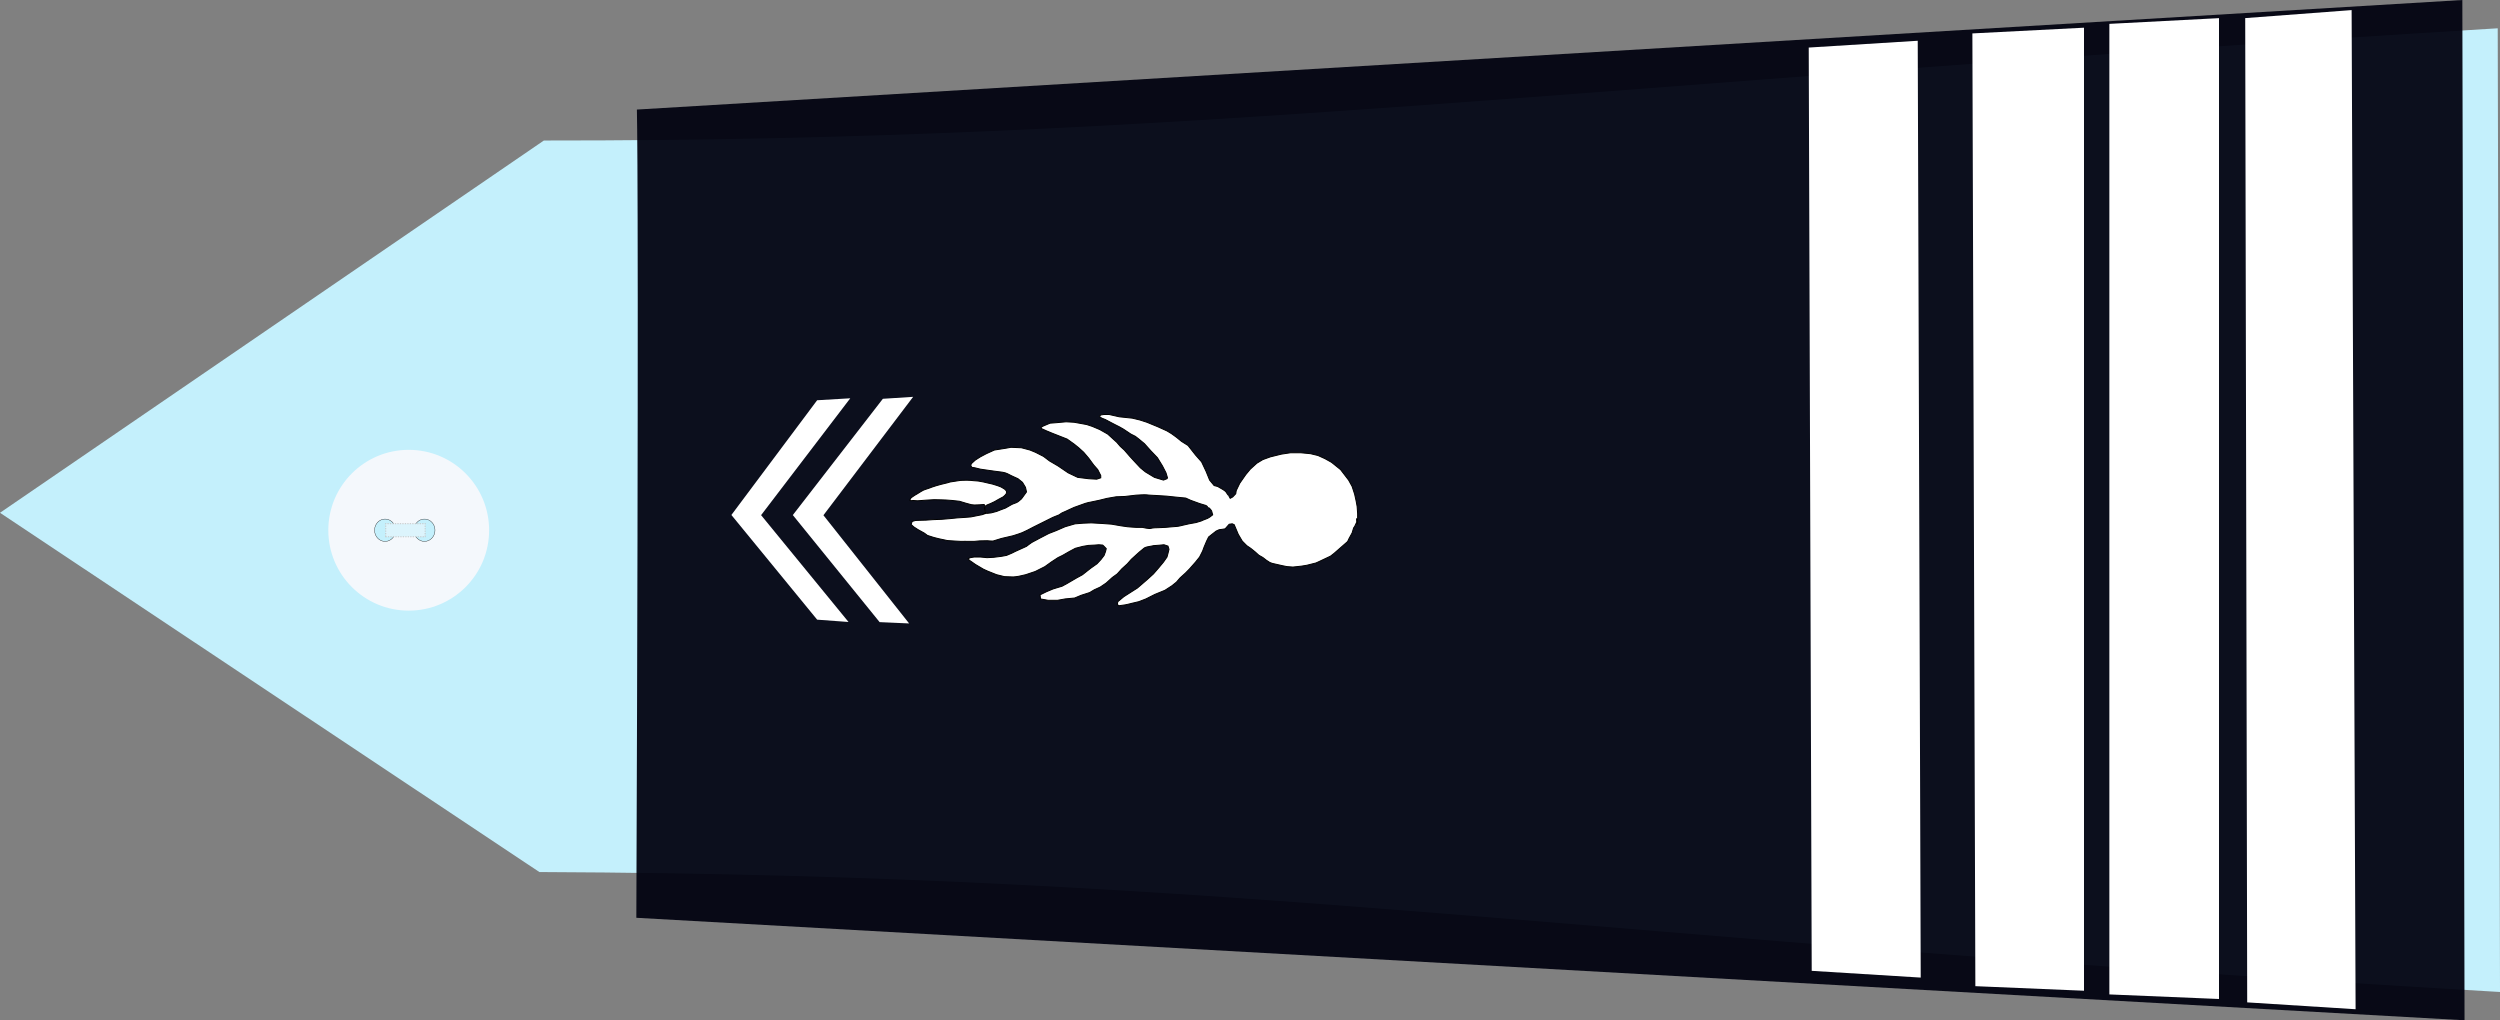
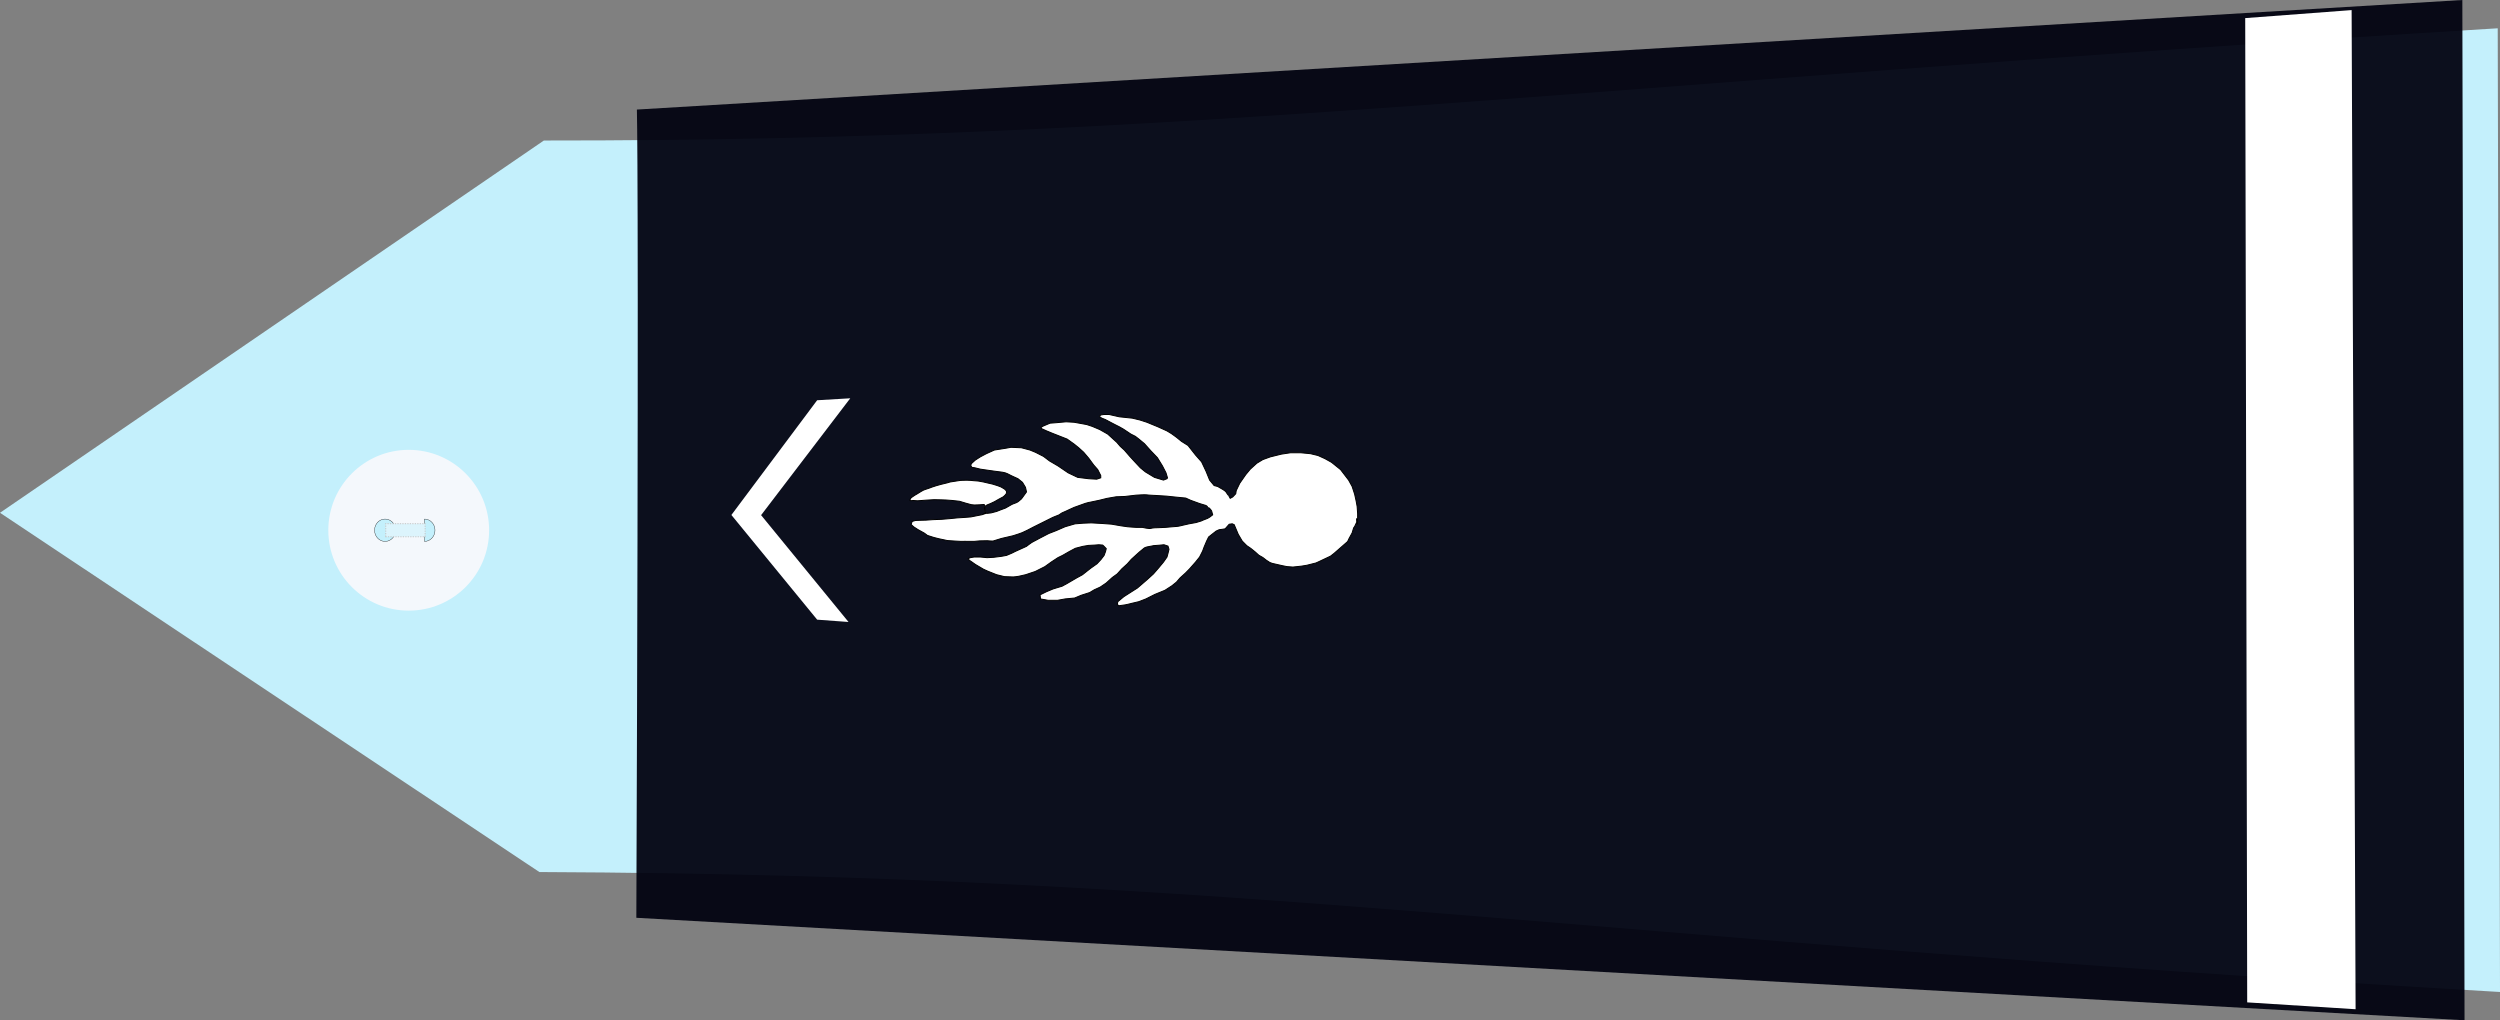
<svg xmlns="http://www.w3.org/2000/svg" xmlns:ns1="http://sodipodi.sourceforge.net/DTD/sodipodi-0.dtd" xmlns:ns2="http://www.inkscape.org/namespaces/inkscape" width="390.061" height="159.188" id="svg2451" ns1:version="0.32" ns2:version="0.46" ns1:docname="cen_gd.svg" ns2:output_extension="org.inkscape.output.svg.inkscape" version="1.0">
  <rect width="100%" height="100%" fill="#808080" stroke="none" />
  <defs id="defs2453">
    <ns2:perspective ns1:type="inkscape:persp3d" ns2:vp_x="0 : 212.5 : 1" ns2:vp_y="0 : 1000 : 0" ns2:vp_z="428.75 : 212.5 : 1" ns2:persp3d-origin="214.375 : 141.66667 : 1" id="perspective2460" />
  </defs>
  <ns1:namedview pagecolor="#ffffff" bordercolor="#666666" borderopacity="1.0" ns2:pageopacity="0.0" ns2:pageshadow="2" ns2:zoom="1.6" ns2:cx="134.59803" ns2:cy="51.76025" ns2:document-units="pt" ns2:current-layer="layer1" id="namedview2455" showgrid="false" ns2:window-width="1264" ns2:window-height="974" ns2:window-x="0" ns2:window-y="14" />
  <g ns2:label="Layer 1" ns2:groupmode="layer" id="layer1" transform="translate(-19.344,-132.906)">
    <path style="fill:#c4f0fc;fill-opacity:1;fill-rule:evenodd;stroke:none;stroke-width:1px;stroke-linecap:butt;stroke-linejoin:miter;stroke-opacity:1" d="M 103.499,268.966 L 19.344,212.913 L 104.198,154.83 C 204.414,154.895 265.005,146.086 409.049,137.32 L 409.406,287.68 C 265.212,279.36 213.437,269.435 103.499,268.966 z" id="path3751" ns1:nodetypes="cccccc" />
    <g transform="matrix(0,-0.512,0.512,0,70.314,228.436)" id="g3822">
      <path transform="translate(-0.134,-1.53761e-5)" style="fill:#f4f8fc;stroke-width:0.25;stroke-miterlimit:4;stroke-dasharray:none" d="M 49.634,25 C 49.634,38.531 38.665,49.5 25.134,49.5 C 11.603,49.5 0.634,38.531 0.634,25 C 0.634,11.469 11.603,0.5 25.134,0.5 C 38.665,0.5 49.634,11.469 49.634,25 z" id="P0" />
      <path transform="translate(1.2,-1)" d="M 27.2,18.8 A 3.4,3.2 0 1 1 20.4,18.8 A 3.4,3.2 0 1 1 27.2,18.8 z" ns1:ry="3.2" ns1:rx="3.4000001" ns1:cy="18.799999" ns1:cx="23.799999" id="path3016" style="opacity:1;fill:#c4f0fc;fill-opacity:1;stroke:#000000;stroke-width:0.1;stroke-miterlimit:4;stroke-dasharray:none;stroke-opacity:1" ns1:type="arc" />
-       <path transform="translate(1.2,11)" d="M 27.2,18.8 A 3.4,3.2 0 1 1 20.4,18.8 A 3.4,3.2 0 1 1 27.2,18.8 z" ns1:ry="3.2" ns1:rx="3.4000001" ns1:cy="18.799999" ns1:cx="23.799999" id="path3790" style="opacity:1;fill:#c4f0fc;fill-opacity:1;stroke:#000000;stroke-width:0.1;stroke-miterlimit:4;stroke-dasharray:none;stroke-opacity:1" ns1:type="arc" />
+       <path transform="translate(1.2,11)" d="M 27.2,18.8 A 3.4,3.2 0 1 1 20.4,18.8 z" ns1:ry="3.2" ns1:rx="3.4000001" ns1:cy="18.799999" ns1:cx="23.799999" id="path3790" style="opacity:1;fill:#c4f0fc;fill-opacity:1;stroke:#000000;stroke-width:0.1;stroke-miterlimit:4;stroke-dasharray:none;stroke-opacity:1" ns1:type="arc" />
      <rect y="17.975" x="23.024" height="12.044" width="3.985" id="rect3792" style="opacity:1;fill:#dcf4fc;fill-opacity:1;stroke:#c4c4c4;stroke-width:0.378;stroke-linejoin:round;stroke-miterlimit:4;stroke-dasharray:0.378, 0.378;stroke-dashoffset:0;stroke-opacity:0.784" />
    </g>
    <path style="fill:#00020f;fill-opacity:0.941;fill-rule:evenodd;stroke:none;stroke-width:1px;stroke-linecap:butt;stroke-linejoin:miter;stroke-opacity:1" d="M 118.715,149.999 C 118.826,155.224 118.987,181.933 118.628,276.105 L 403.872,292.094 L 403.529,132.906 L 118.715,149.999 z" id="path3753" ns1:nodetypes="ccccc" />
-     <path style="fill:#ffffff;fill-opacity:1;fill-rule:evenodd;stroke:none;stroke-width:1px;stroke-linecap:butt;stroke-linejoin:miter;stroke-opacity:1" d="M 161.816,194.822 L 157.093,195.127 L 143.043,213.268 L 156.586,229.973 L 161.19,230.178 L 147.818,213.295 L 161.816,194.822 z" id="path10161" ns1:nodetypes="ccccccc" />
    <path style="fill:#ffffff;fill-opacity:1;fill-rule:evenodd;stroke:none;stroke-width:1px;stroke-linecap:butt;stroke-linejoin:miter;stroke-opacity:1" d="M 152.005,195.049 L 146.838,195.354 L 133.459,213.254 L 146.84,229.589 L 151.734,229.951 L 138.093,213.281 L 152.005,195.049 z" id="path10165" ns1:nodetypes="ccccccc" />
    <g id="g6392" transform="translate(46.875,0)">
-       <path style="fill:#ffffff;fill-opacity:1;fill-rule:evenodd;stroke:none;stroke-width:1px;stroke-linecap:butt;stroke-linejoin:miter;stroke-opacity:1" d="M 280.208,138.12 L 297.624,137.227 L 297.624,287.485 L 280.673,286.773 L 280.208,138.12 z" id="path5927" ns1:nodetypes="ccccc" />
      <path style="fill:#ffffff;fill-opacity:1;fill-rule:evenodd;stroke:none;stroke-width:1px;stroke-linecap:butt;stroke-linejoin:miter;stroke-opacity:1" d="M 322.777,135.73 L 339.379,134.48 L 340,290.372 L 323.087,289.301 L 322.777,135.73 z" id="path5931" ns1:nodetypes="ccccc" />
-       <path style="fill:#ffffff;fill-opacity:1;fill-rule:evenodd;stroke:none;stroke-width:0.499;stroke-linecap:butt;stroke-linejoin:miter;stroke-miterlimit:4;stroke-dasharray:none;stroke-opacity:1" d="M 301.58,136.629 L 318.687,135.737 L 318.687,288.773 L 301.58,288.06 L 301.58,136.629 z" id="path5933" ns1:nodetypes="ccccc" />
-       <path style="fill:#ffffff;fill-opacity:1;fill-rule:evenodd;stroke:none;stroke-width:0.495;stroke-linecap:butt;stroke-linejoin:miter;stroke-miterlimit:4;stroke-dasharray:none;stroke-opacity:1" d="M 254.675,140.326 L 271.682,139.266 L 272.148,285.434 L 255.14,284.381 L 254.675,140.326 z" id="path5935" ns1:nodetypes="ccccc" />
    </g>
    <path style="fill:#ffffff;fill-rule:evenodd;stroke:#000000;stroke-width:0.159px;stroke-linecap:butt;stroke-linejoin:miter;stroke-opacity:1" d="M 187.564,222.944 C 187.172,223.157 188.034,222.66 186.937,223.3 C 185.841,223.939 185.841,223.939 185.841,223.939 L 185.059,224.365 L 183.649,224.792 L 182.632,225.218 L 181.614,225.715 L 181.692,226.355 L 182.866,226.568 L 184.354,226.568 L 185.528,226.355 L 187.016,226.213 L 188.034,225.786 L 189.364,225.36 L 190.069,224.934 L 191.008,224.507 L 191.948,223.868 L 192.887,223.015 L 193.67,222.447 L 194.375,221.665 L 195.236,220.884 L 195.862,220.173 L 196.332,219.747 L 197.115,219.037 L 197.898,218.397 C 197.898,218.397 198.133,218.255 198.602,218.184 C 199.072,218.113 199.307,218.042 199.307,218.042 L 200.246,217.971 L 200.951,217.9 L 201.577,218.113 L 201.734,218.61 L 201.577,219.25 L 201.421,219.818 L 200.873,220.6 L 200.168,221.452 L 199.307,222.447 L 198.289,223.371 L 196.802,224.65 L 194.688,225.999 L 193.749,226.781 L 193.67,227.207 L 193.905,227.42 L 194.923,227.278 L 197.037,226.781 L 198.133,226.355 L 199.542,225.644 L 201.108,225.005 L 202.204,224.294 L 202.908,223.726 L 203.456,223.086 L 204.317,222.305 L 204.944,221.665 L 205.883,220.6 L 206.51,219.818 L 206.979,218.894 L 207.214,218.255 L 207.606,217.331 L 207.919,216.692 L 208.545,216.195 L 209.093,215.768 L 209.563,215.555 L 210.111,215.484 L 210.502,215.413 L 211.129,214.703 L 211.598,214.631 L 211.911,214.774 L 212.538,216.266 L 213.164,217.331 L 213.869,218.042 L 214.495,218.468 L 215.2,219.037 L 215.748,219.534 L 216.374,219.889 L 216.922,220.315 L 217.47,220.671 L 217.861,220.813 L 218.488,220.955 L 219.427,221.168 L 220.132,221.31 L 221.071,221.381 L 222.402,221.239 L 223.263,221.097 L 224.672,220.742 L 225.142,220.529 L 226.943,219.676 L 227.491,219.25 L 229.605,217.402 L 229.84,216.905 L 230.309,216.053 L 230.544,215.271 L 230.701,215.058 L 230.936,214.56 C 230.936,214.56 231.092,214.845 231.014,214.063 C 230.936,213.282 231.17,214.774 231.17,214.774 L 231.17,213.779 L 231.17,213.068 L 231.092,211.932 L 230.936,211.079 L 230.701,210.013 L 230.309,208.805 L 229.761,207.811 L 228.509,206.177 L 227.099,205.04 L 226.082,204.471 L 224.986,203.974 L 223.811,203.69 L 222.324,203.548 L 220.68,203.548 L 219.271,203.761 L 217.548,204.187 L 216.374,204.613 L 215.434,205.182 L 214.417,206.106 L 213.712,206.958 L 212.773,208.308 L 212.225,209.445 L 212.146,209.942 L 211.677,210.44 L 211.285,210.653 L 211.05,210.226 C 211.05,210.226 211.05,210.297 210.815,209.942 C 210.581,209.587 210.581,209.587 210.581,209.587 L 210.189,209.303 L 209.328,208.805 L 208.78,208.663 L 208.075,207.811 L 207.527,206.461 L 206.823,204.969 L 205.883,203.903 L 204.709,202.411 L 203.691,201.771 L 202.908,201.132 L 202.125,200.564 L 201.421,200.137 L 200.638,199.782 L 200.012,199.498 L 199.15,199.143 L 198.289,198.787 L 197.193,198.432 L 196.019,198.148 L 193.983,197.935 L 192.418,197.58 L 191.556,197.58 L 191.087,197.651 L 190.93,197.793 L 190.93,197.935 L 191.243,198.148 L 191.791,198.361 L 192.731,198.858 L 193.279,199.143 L 193.983,199.498 L 194.61,199.853 L 195.784,200.635 L 196.489,200.99 L 197.037,201.416 L 197.898,202.127 L 198.916,203.264 L 199.933,204.329 L 200.716,205.608 L 201.264,206.674 L 201.499,207.455 L 201.421,207.598 L 200.873,207.811 L 199.464,207.384 L 198.054,206.532 L 197.272,205.892 L 196.41,204.969 L 195.627,204.116 L 194.766,203.121 L 194.14,202.553 L 193.592,201.914 L 192.183,200.635 L 190.93,199.924 L 189.756,199.427 L 188.895,199.143 L 186.937,198.787 L 185.685,198.716 L 184.119,198.858 L 183.18,198.929 L 182.162,199.356 L 181.77,199.569 L 181.849,199.782 L 182.632,200.137 L 183.493,200.493 L 185.841,201.416 L 186.937,202.198 L 187.642,202.766 L 188.425,203.477 L 189.208,204.4 L 189.991,205.466 L 190.617,206.177 L 191.087,207.1 L 191.087,207.455 L 190.46,207.669 L 189.208,207.598 L 187.485,207.384 L 185.998,206.674 L 184.432,205.608 L 183.101,204.827 L 182.162,204.116 L 180.909,203.477 L 180.048,203.121 L 178.717,202.766 L 177.073,202.695 L 176.29,202.837 L 174.49,203.121 L 173.237,203.69 L 172.298,204.187 L 171.515,204.685 L 170.888,205.253 L 170.81,205.537 L 170.967,205.821 L 171.436,205.892 L 172.298,206.106 L 174.255,206.39 L 175.351,206.532 C 175.351,206.532 176.134,206.603 176.525,206.816 C 176.917,207.029 177.386,207.242 177.386,207.242 L 178.169,207.598 L 178.874,208.166 L 179.344,208.947 L 179.5,209.658 L 179.044,210.291 L 178.712,210.743 L 178.325,211.07 C 178.325,211.07 178.103,211.296 177.688,211.421 C 177.273,211.547 176.968,211.748 176.968,211.748 L 176.221,212.175 L 175.474,212.451 L 174.837,212.702 L 173.979,212.929 L 173.315,213.004 L 173.038,212.778 L 172.983,212.577 L 172.927,212.15 L 172.983,211.949 L 173.066,211.873 L 173.342,211.698 L 173.896,211.472 L 174.533,211.17 L 175.141,210.818 L 175.889,210.417 L 176.138,210.19 L 176.332,209.964 L 176.415,209.688 L 176.332,209.462 L 176.083,209.211 L 175.529,208.884 L 175.003,208.683 L 174.2,208.432 L 173.425,208.256 L 172.789,208.105 L 171.958,207.955 L 171.294,207.905 L 170.768,207.854 L 170.159,207.829 L 169.246,207.854 L 168.72,207.93 L 167.585,208.105 L 167.17,208.231 L 166.146,208.482 L 165.426,208.683 L 164.734,208.909 C 164.734,208.909 164.181,209.135 164.042,209.161 C 163.904,209.186 163.406,209.387 163.406,209.387 L 163.046,209.588 L 162.437,209.964 L 162.049,210.19 L 161.606,210.492 L 161.413,210.668 L 161.33,210.869 L 161.33,210.994 L 161.385,211.019 L 161.606,211.019 L 161.828,210.994 L 162.492,211.044 L 163.848,210.944 L 165.094,210.869 L 166.201,210.894 L 166.921,210.919 L 167.917,210.994 L 169.052,211.12 L 170.049,211.421 L 170.879,211.647 L 171.349,211.698 L 172.124,211.673 L 172.816,211.622 L 172.899,211.622 L 173.01,211.924 L 173.01,212.602 L 173.121,212.954 L 172.733,213.104 L 173.149,212.929 L 173.259,212.979 L 172.872,213.104 L 172.595,213.205 L 171.958,213.33 L 170.824,213.556 L 169.882,213.632 L 168.692,213.707 L 167.723,213.808 L 166.229,213.933 L 164.873,213.984 L 163.821,214.059 L 162.907,214.084 L 162.188,214.109 L 161.662,214.26 L 161.496,214.737 L 161.911,215.114 L 162.575,215.541 L 163.572,216.094 L 164.042,216.445 L 165.066,216.772 L 165.869,216.973 L 167.17,217.249 L 168.305,217.324 C 168.305,217.324 168.582,217.35 168.775,217.35 C 168.969,217.35 169.412,217.4 169.55,217.375 C 169.689,217.35 170.187,217.375 170.187,217.375 L 171.349,217.375 L 172.18,217.299 L 173.37,217.274 C 173.37,217.274 174.173,217.35 174.283,217.324 C 174.394,217.299 175.584,216.923 175.584,216.923 L 177.411,216.496 L 178.269,216.219 C 178.269,216.219 178.629,216.094 178.823,216.018 C 179.017,215.943 179.625,215.641 179.625,215.641 L 180.539,215.164 L 183.611,213.632 L 184.608,213.23 C 184.608,213.23 184.995,212.929 185.161,212.878 C 185.327,212.828 185.992,212.501 186.158,212.426 C 186.324,212.351 186.933,212.074 186.933,212.074 L 188.677,211.446 L 189.23,211.296 L 189.396,211.271 L 190.836,210.969 L 192.053,210.668 L 193.493,210.417 L 194.877,210.366 L 196.593,210.165 C 196.593,210.165 198.032,210.065 198.254,210.115 C 198.475,210.165 199.748,210.216 199.748,210.216 L 201.354,210.316 L 202.793,210.467 L 204.343,210.617 L 205.118,210.969 L 206.502,211.472 L 207.498,211.773 L 207.775,211.974 C 207.775,211.974 207.554,211.823 207.886,212.074 C 208.218,212.326 208.384,212.627 208.384,212.627 L 208.55,213.23 L 208.163,213.531 C 208.163,213.531 207.831,213.783 207.498,213.883 C 207.166,213.984 206.779,214.184 206.779,214.184 L 205.948,214.436 L 204.841,214.637 L 203.955,214.838 C 203.955,214.838 203.18,215.039 202.959,215.039 C 202.738,215.039 201.188,215.189 201.188,215.189 L 199.97,215.24 C 199.97,215.24 199.195,215.24 198.918,215.34 C 198.641,215.44 197.589,215.189 197.589,215.189 C 197.589,215.189 196.87,215.189 196.648,215.189 C 196.427,215.189 195.264,215.089 195.264,215.089 L 194.212,214.938 L 192.773,214.687 L 191.389,214.586 L 189.618,214.486 L 188.344,214.536 L 187.071,214.637 L 185.521,215.089 L 184.137,215.692 L 182.975,216.144 L 181.425,216.948 C 181.425,216.948 180.705,217.35 180.484,217.45 C 180.262,217.551 179.487,218.153 179.487,218.153 L 178.601,218.555 L 177.716,218.957 L 177.217,219.208 L 176.387,219.56 L 175.557,219.711 L 174.339,219.862 L 173.342,219.912 L 172.291,219.811 L 171.349,219.811 L 170.74,219.912 L 170.408,220.063 L 170.574,220.314 L 171.017,220.615 L 171.516,220.967 L 172.789,221.72 L 173.453,222.022 L 174.837,222.575 L 176.055,222.876 L 177.439,222.926 C 177.439,222.926 178.048,222.876 178.269,222.826 C 178.491,222.775 179.376,222.575 179.376,222.575 L 180.871,222.072 L 182.366,221.319 L 183.418,220.565 L 184.414,219.912 L 185.134,219.56 L 186.185,218.957 L 187.127,218.455 L 188.289,218.153 L 189.175,218.003 L 190.171,217.952 L 190.78,217.902 L 191.389,217.952 L 191.555,218.103 L 191.943,218.505 L 191.832,218.957 L 191.611,219.56 L 191.112,220.213 L 190.503,220.866 L 189.507,221.57 L 188.677,222.223 L 188.234,222.575 L 187.564,222.944 z" id="path2546" />
  </g>
</svg>